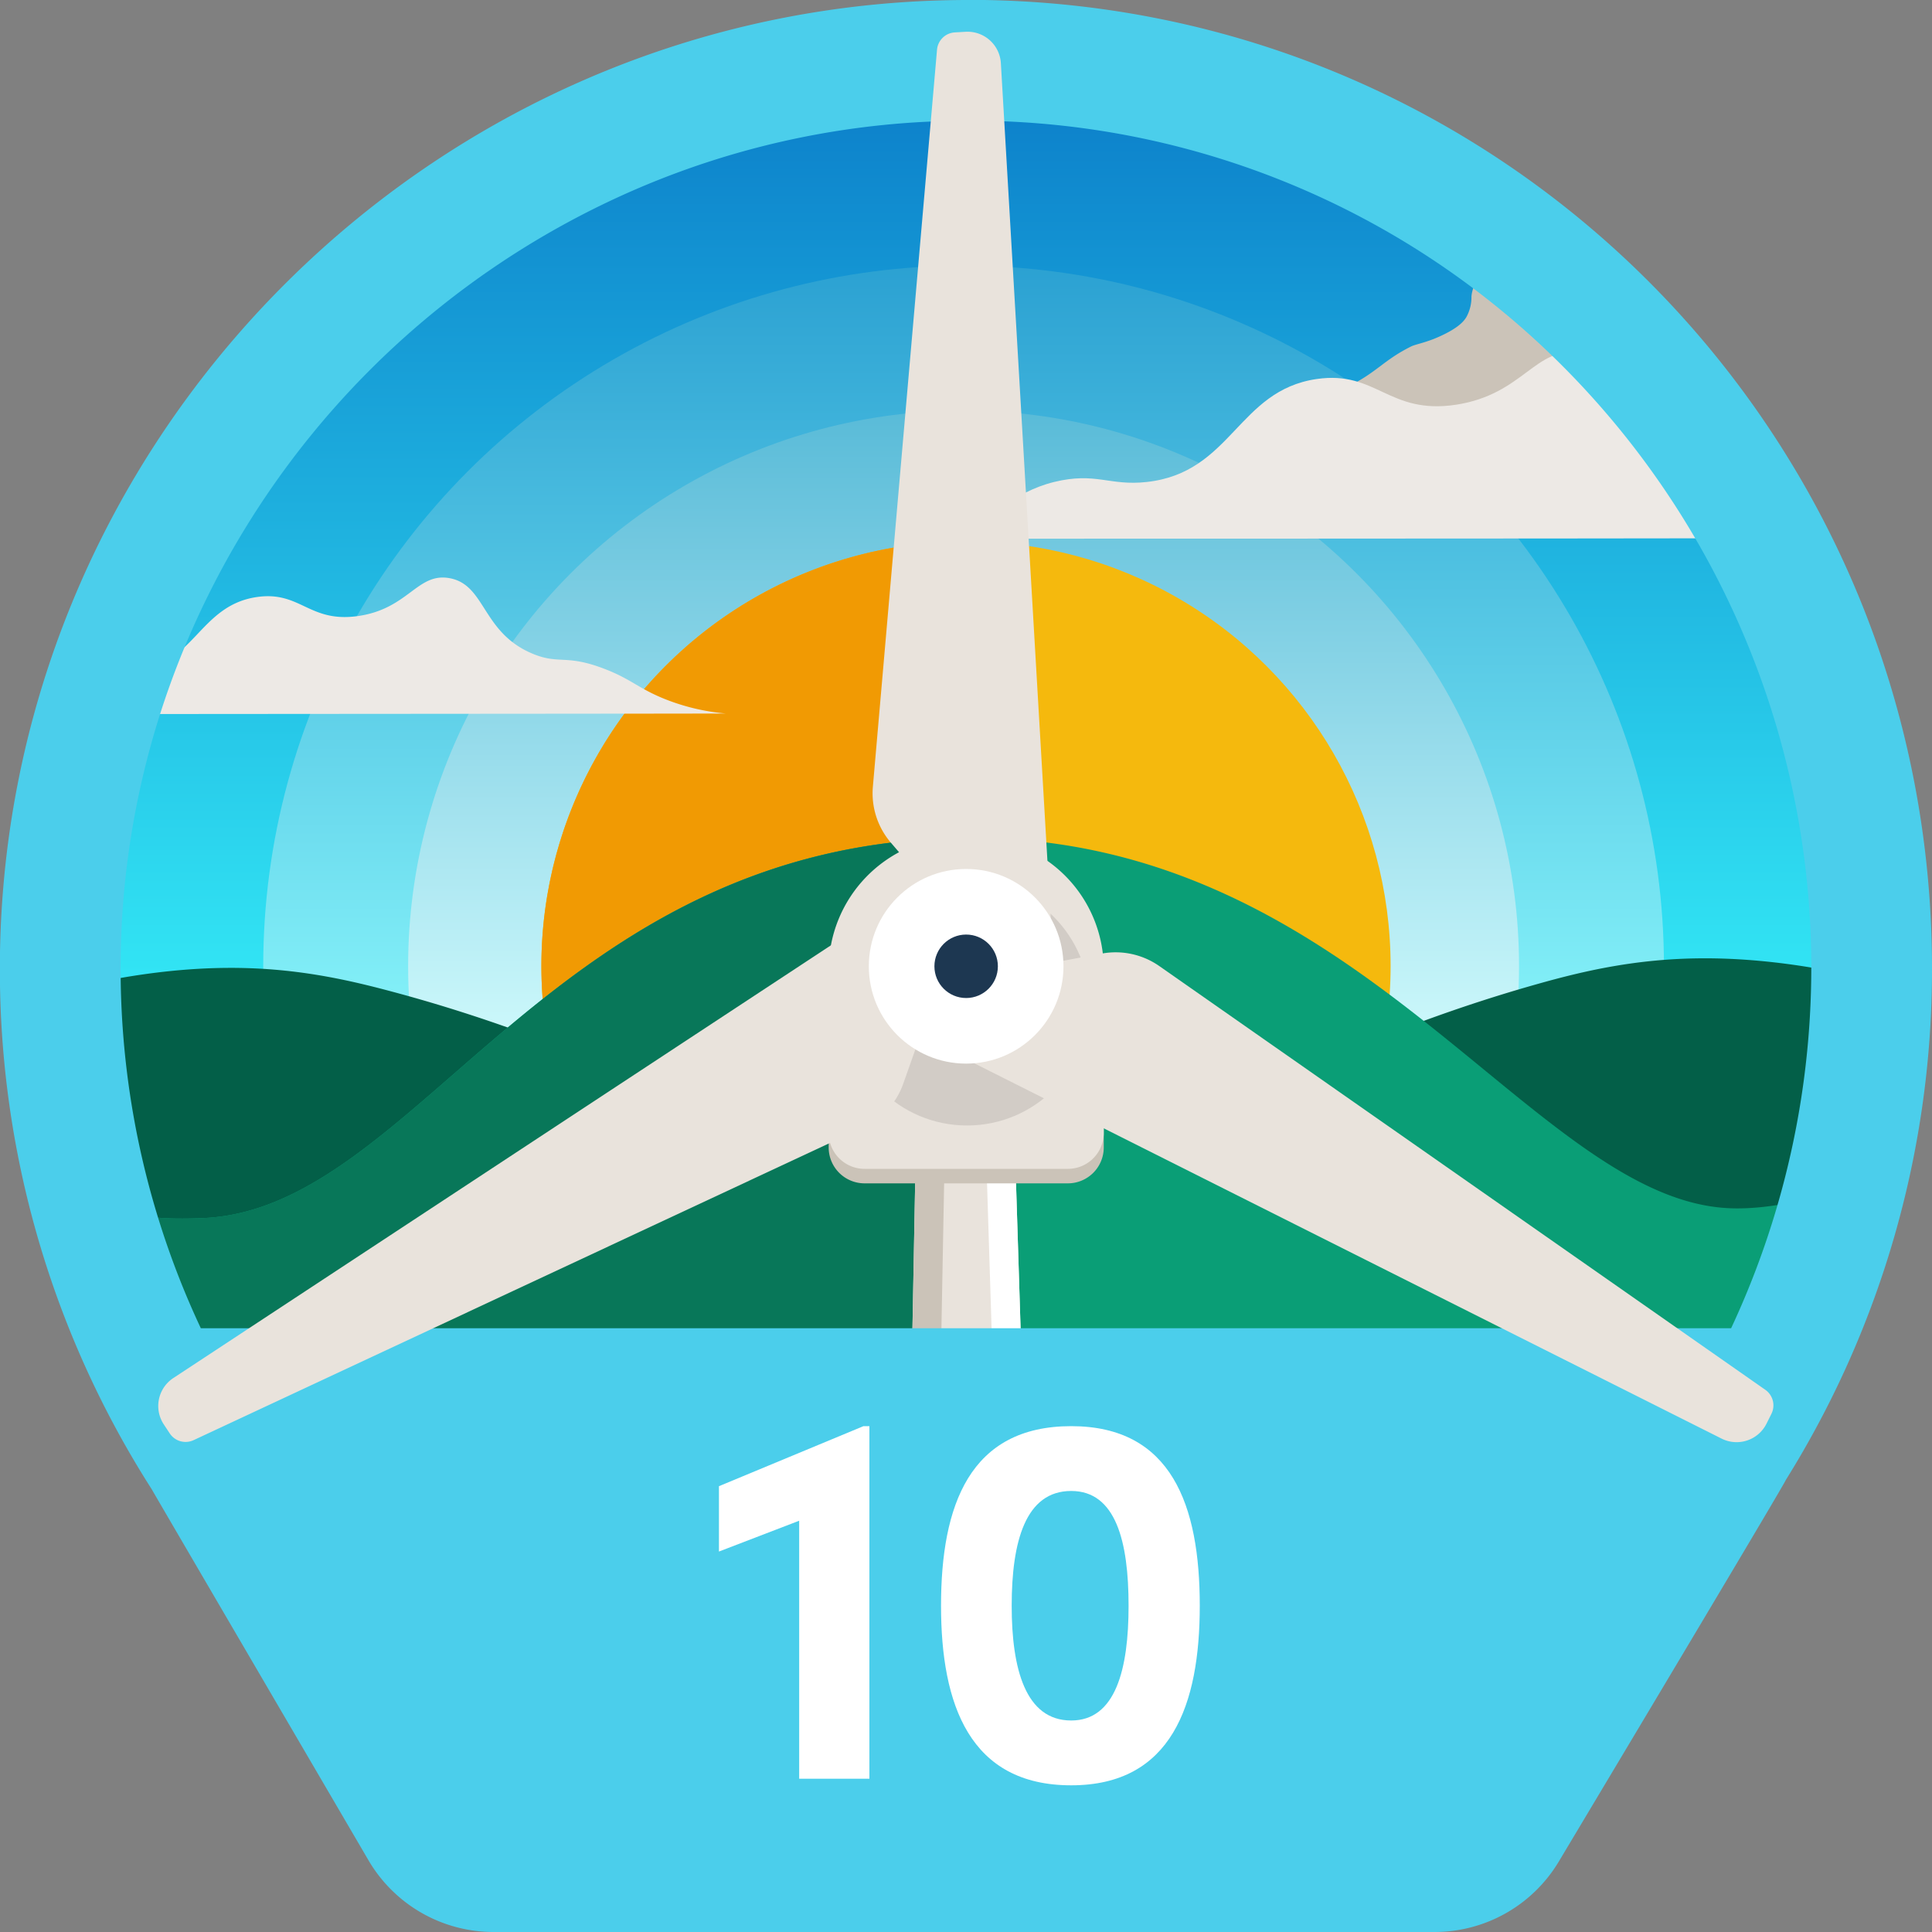
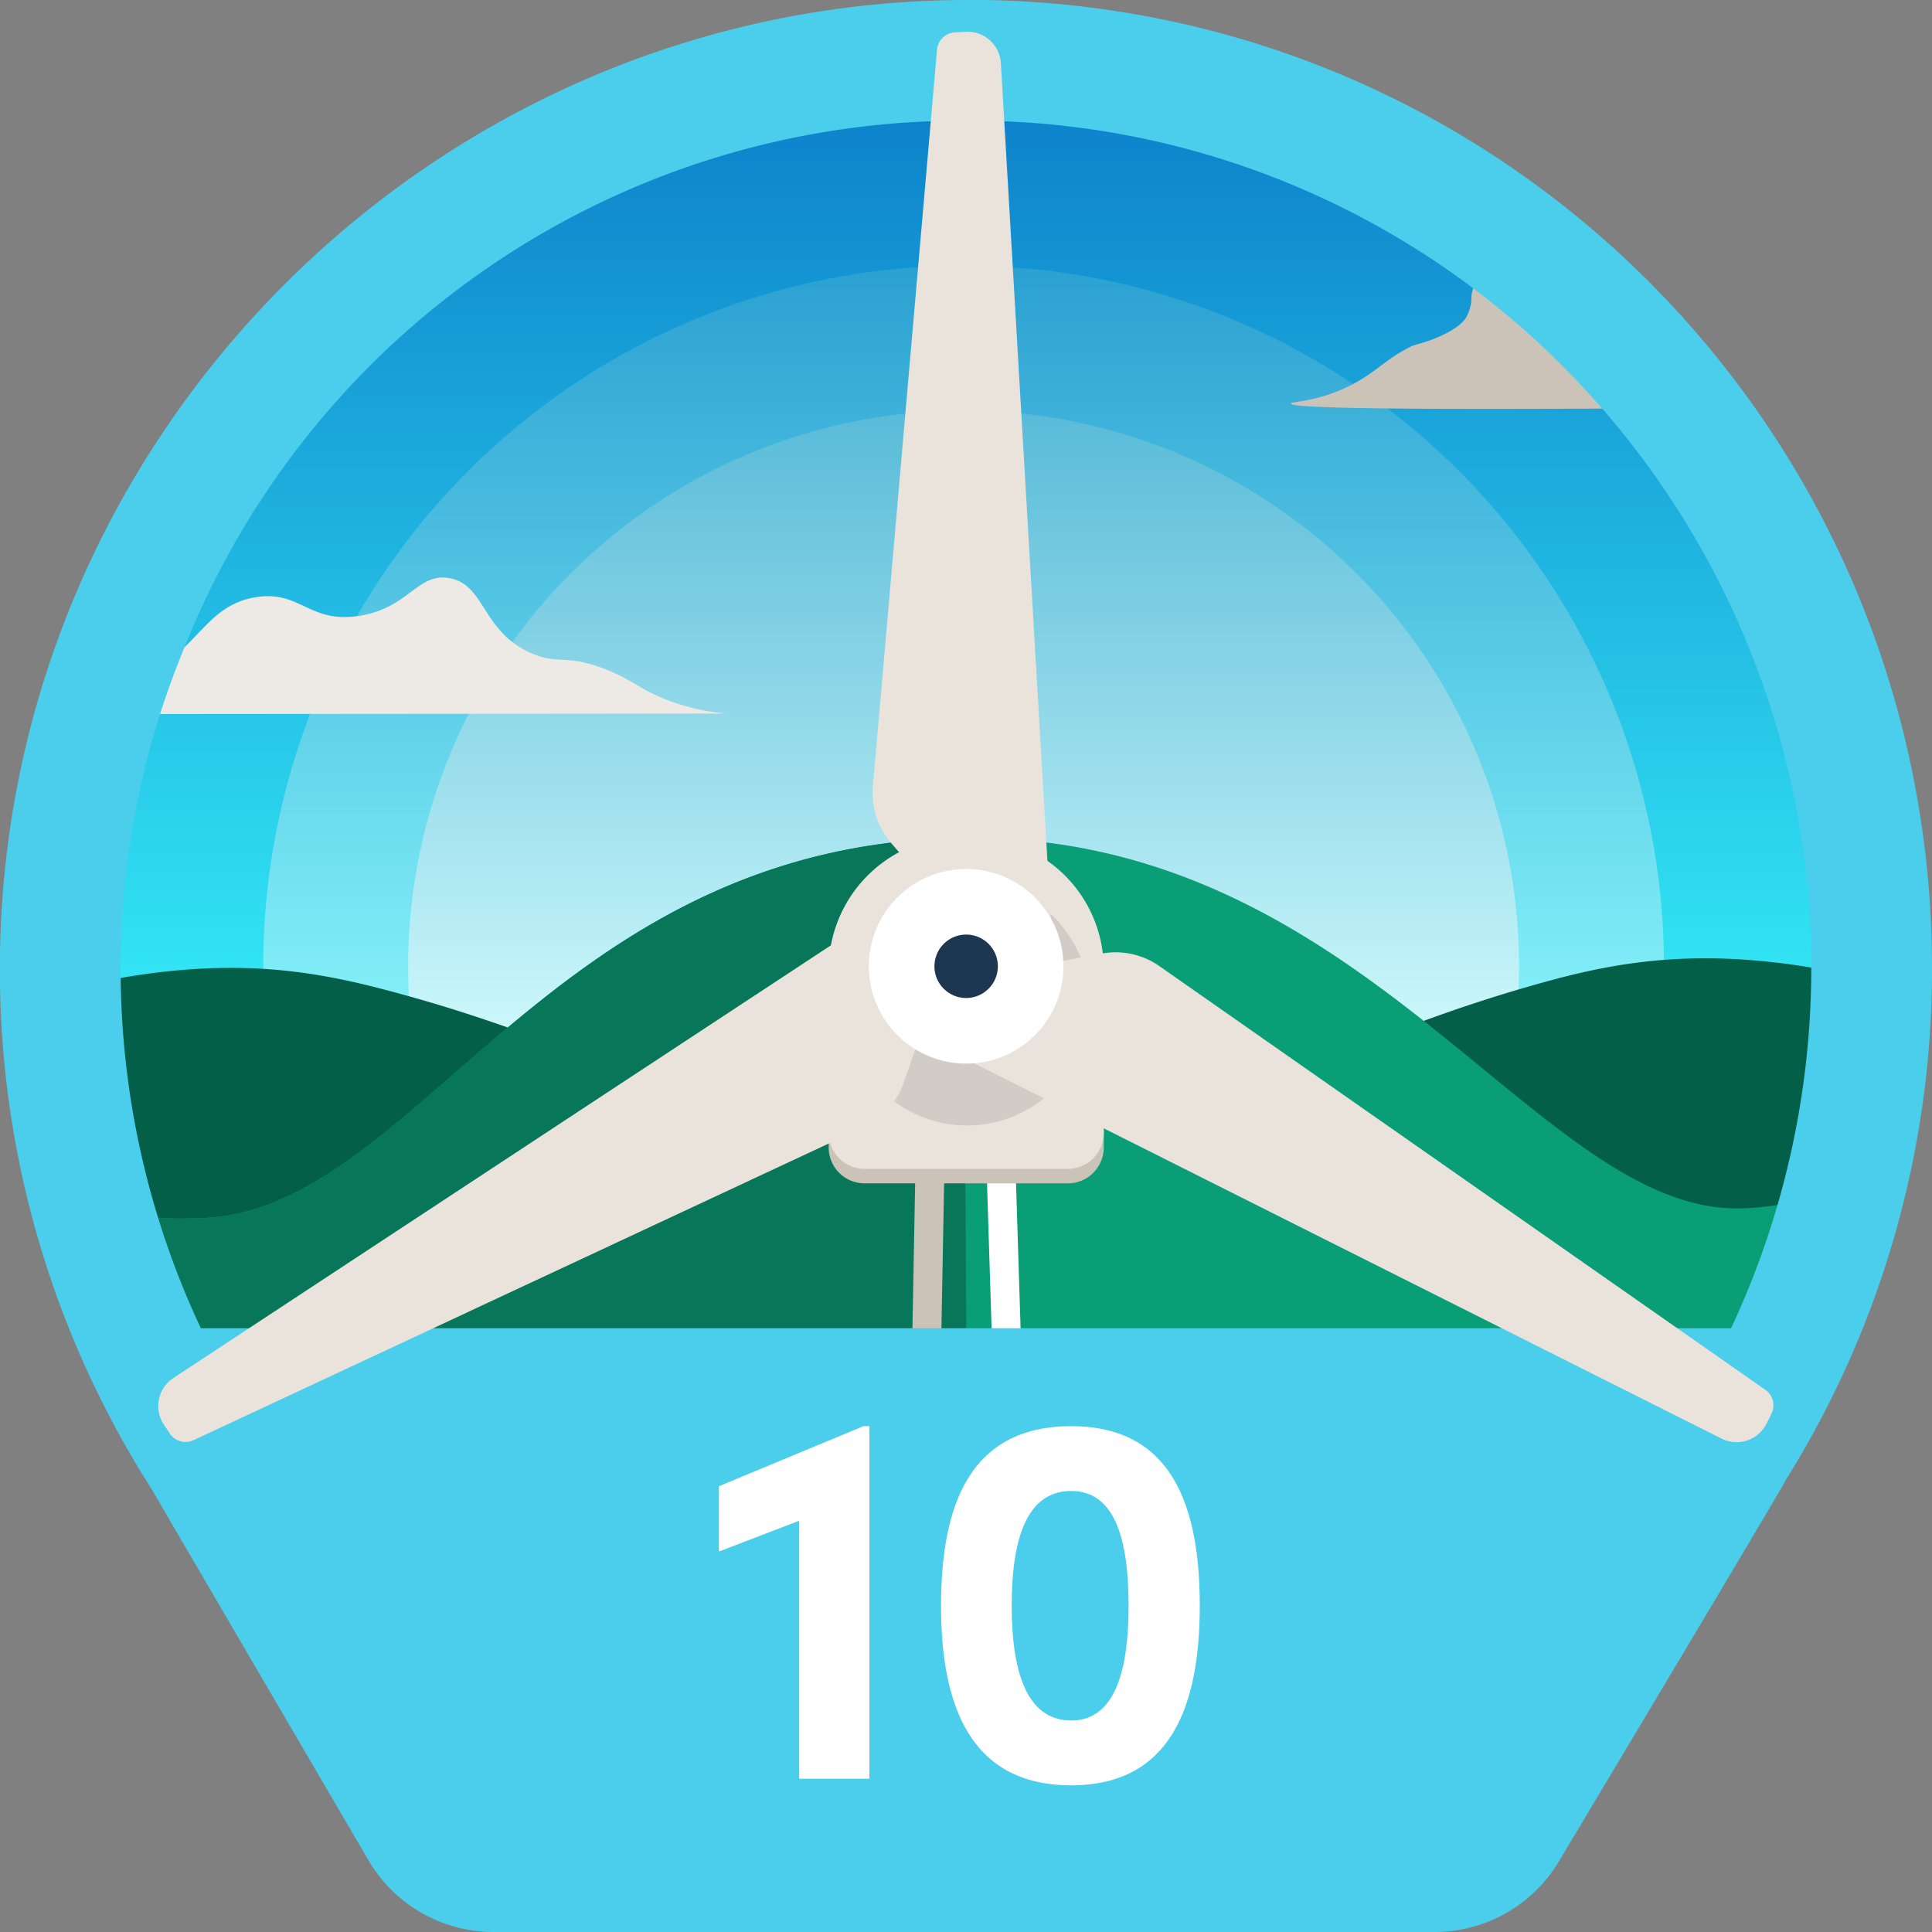
<svg xmlns="http://www.w3.org/2000/svg" viewBox="0 0 400 400">
  <rect x="0" y="0" width="400" height="400" fill="#808080" stroke="none" />
  <defs>
    <style>.cls-1{fill:url(#linear-gradient);}.cls-2{fill:url(#linear-gradient-2);}.cls-3{fill:url(#linear-gradient-3);}.cls-4{fill:#f5b90d;}.cls-5{fill:#f19a03;}.cls-13,.cls-6{fill:#cbc3b8;}.cls-7{fill:#ede9e5;}.cls-8{fill:#035f48;}.cls-9{fill:#0a9e76;}.cls-10{fill:#087759;}.cls-11,.cls-14{fill:#e9e3dc;}.cls-12{fill:#fff;}.cls-13,.cls-14{fill-rule:evenodd;}.cls-15{fill:#d2ccc6;}.cls-16{fill:#4bceeb;}.cls-17{fill:#1d3751;}</style>
    <linearGradient gradientUnits="userSpaceOnUse" y2="5" x2="200" y1="395" x1="200" id="linear-gradient">
      <stop stop-color="#3cffff" offset="0.37" />
      <stop stop-color="#0978c7" offset="1" />
    </linearGradient>
    <linearGradient gradientUnits="userSpaceOnUse" y2="55" x2="199.5" y1="345" x1="199.5" id="linear-gradient-2">
      <stop stop-color="#94ffff" offset="0.37" />
      <stop stop-color="#2ba1d2" offset="1" />
    </linearGradient>
    <linearGradient gradientUnits="userSpaceOnUse" y2="85" x2="199.5" y1="315" x1="199.5" id="linear-gradient-3">
      <stop stop-color="#daffff" offset="0.37" />
      <stop stop-color="#59bbd8" offset="1" />
    </linearGradient>
  </defs>
  <g data-sanitized-data-name="Layer 2" data-name="Layer 2" id="Layer_2">
    <g id="Swatches">
      <path d="M395,200.49C395,92.43,307.55,4.85,199.73,5A195.61,195.61,0,0,0,35.57,305.61c.22.44,29,49.72,43.65,74.91A29.17,29.17,0,0,0,104.41,395h190.4a29.14,29.14,0,0,0,25-14.23c15.16-25.42,45.35-76,45.76-77.06A194.86,194.86,0,0,0,395,200.49Z" class="cls-1" />
      <circle r="145" cy="200" cx="199.5" class="cls-2" />
      <circle r="115" cy="200" cx="199.5" class="cls-3" />
-       <circle r="87.91" cy="200" cx="200" class="cls-4" />
-       <path d="M200,287.91a87.91,87.91,0,0,1,0-175.82Z" class="cls-5" />
      <path d="M356.91,84.42a196.23,196.23,0,0,0-35.26-36.71c-8.07.73-16.6,8.21-17,13.7a8.52,8.52,0,0,1-1.07,4.27c-.47.76-1.54,2.19-5.57,4-2.68,1.22-4.76,1.56-5.75,2-5.59,2.76-7,5.17-12.46,8-6.87,3.56-12.56,3.43-12.55,3.87C267.24,84.47,287,85,356.91,84.42Z" class="cls-6" />
-       <path d="M365.49,97.06c-6.55-1.59-8.91,0-15-2.6C336,88.46,337.28,75,327,73.13c-9.06-1.63-11.53,8.55-25.59,10.67-13.91,2.09-16.41-7.14-28.8-5.33-16.39,2.38-17.55,19.38-35.19,21.32-7.78.86-10.52-2.12-19.19,0-8.38,2.06-14.4,8-18.13,11.74,0,0,116.14,0,173.54-.1C371.12,106.51,368.39,101.73,365.49,97.06Z" class="cls-7" />
      <path d="M150.25,147.72a44.28,44.28,0,0,1-12.62-3c-5.52-2.22-6.9-4.1-12.51-6.25-8-3.07-9.34-.83-14.86-3.13-10.56-4.41-9.66-14.28-17.2-15.64-6.64-1.2-8.46,6.27-18.77,7.82s-12-5.23-21.11-3.91c-12,1.75-12.88,14.21-25.81,15.64-5.23.58-7.37-1.2-12.58-.31q-1.44,4.41-2.69,8.91C47.88,147.81,150.68,147.76,150.25,147.72Z" class="cls-7" />
      <path d="M23.78,284.28l176.37,2.86L377.27,282A194.91,194.91,0,0,0,395,204.69c-1.93-.46-4.08-.95-6.09-1.45-5.74-1.42-20.26-4.94-36.67-4.83-13.58.09-24.37,2.63-33.79,5.28-33.42,9.39-57.11,22.13-68,26.9-16.57,7.24-34.07,9.38-50.52,8.83-16.43.76-34-1.16-50.62-8.18-11-4.64-34.84-17.07-68.38-26-9.46-2.53-20.27-4.94-33.85-4.85-16.41.1-30.89,3.8-36.61,5.3-1.73.45-3.56.9-5.27,1.32A194.8,194.8,0,0,0,23.78,284.28Z" class="cls-8" />
      <path d="M365.61,303.71a194.72,194.72,0,0,0,25.28-63.14c-5.16,4.93-20.53,9.92-32.25,9.6-41.22-1.09-76.79-77.22-158.44-76.7C114,174,86.7,250.53,41.89,252.2c-5.93.22-20.32.74-31.92-7.68a194.8,194.8,0,0,0,25.6,61.09c.12.24,8.52,14.67,18.55,31.87l292.64-1.87C356.93,318.51,365.39,304.24,365.61,303.71Z" class="cls-9" />
      <path d="M199.42,173.49c-85.54,1-112.86,77-157.53,78.71-5.93.22-20.32.74-31.92-7.68a194.8,194.8,0,0,0,25.6,61.09c.12.24,8.52,14.67,18.55,31.87l146.34-.94Z" class="cls-10" />
-       <polygon points="186.68 395 215.07 395 209.8 227.24 189.8 227.37 186.68 395" class="cls-11" />
      <polygon points="209.8 227.24 203.8 227.28 209.06 395 215.07 395 209.8 227.24" class="cls-12" />
      <polygon points="192.68 395 195.8 227.33 189.8 227.37 186.68 395 192.68 395" class="cls-6" />
      <path d="M221.08,245H179a7.43,7.43,0,0,1-7.43-7.42V203.87a27.55,27.55,0,0,1,26.58-27.66l1.23,0c1.67,0,3.25.08,4.75.23a27.36,27.36,0,0,1,24.39,27.32v33.82A7.43,7.43,0,0,1,221.08,245Z" class="cls-13" />
      <path d="M221.08,242H179a7.43,7.43,0,0,1-7.43-7.42V200.87a27.55,27.55,0,0,1,26.58-27.66l1.23,0c1.67,0,3.25.08,4.75.23a27.36,27.36,0,0,1,24.39,27.32v33.82A7.43,7.43,0,0,1,221.08,242Z" class="cls-14" />
      <circle r="25.33" cy="207.69" cx="200.22" class="cls-15" />
-       <path d="M203.78,0c-1.08,0-2.17,0-3.25,0C89,0-1.91,92.18,0,204.05a199.49,199.49,0,0,0,31.4,104.26c.23.46,29.78,51,44.89,76.84A30,30,0,0,0,102.21,400H297a30,30,0,0,0,25.74-14.6c15.59-26.07,46.63-78,47-79A199.47,199.47,0,0,0,400,200.5C400,90.86,313,1.78,203.78,0ZM38,134.51a177.43,177.43,0,0,1,93.75-95.37A173.21,173.21,0,0,1,200.53,25l2.85,0A172.88,172.88,0,0,1,325,77.29,176.32,176.32,0,0,1,358.41,275H41.58A175.12,175.12,0,0,1,25,203.62,173.27,173.27,0,0,1,38,134.51Z" class="cls-16" />
+       <path d="M203.78,0c-1.08,0-2.17,0-3.25,0C89,0-1.91,92.18,0,204.05a199.49,199.49,0,0,0,31.4,104.26c.23.46,29.78,51,44.89,76.84A30,30,0,0,0,102.21,400H297a30,30,0,0,0,25.74-14.6c15.59-26.07,46.63-78,47-79A199.47,199.47,0,0,0,400,200.5C400,90.86,313,1.78,203.78,0ZM38,134.51A173.21,173.21,0,0,1,200.53,25l2.85,0A172.88,172.88,0,0,1,325,77.29,176.32,176.32,0,0,1,358.41,275H41.58A175.12,175.12,0,0,1,25,203.62,173.27,173.27,0,0,1,38,134.51Z" class="cls-16" />
      <path d="M365.5,287.75,240,200a15.77,15.77,0,0,0-11.89-2.57l-9.16,1.71a17.76,17.76,0,0,0-1.31-7.54L207.22,13.08a6.92,6.92,0,0,0-7.31-6.5l-2.25.13A3.93,3.93,0,0,0,194,10.29L180.72,162.87a15.71,15.71,0,0,0,3.71,11.58l6.53,7.62a17.84,17.84,0,0,0-7,5.8L35.9,285.3a6.92,6.92,0,0,0-2,9.59l1.24,1.88a3.93,3.93,0,0,0,4.94,1.4l138.77-64.81a15.67,15.67,0,0,0,8.16-9l3.39-9.59a18.19,18.19,0,0,0,4.75,2.08l161.29,81a6.92,6.92,0,0,0,9.29-3.08l1-2A3.94,3.94,0,0,0,365.5,287.75Z" class="cls-14" />
      <circle r="20.15" cy="200.06" cx="200.03" class="cls-12" />
      <circle r="6.57" cy="200.06" cx="200.03" class="cls-17" />
      <path d="M178.77,295.27H180v73H165.46V314.85l-16.61,6.38V307.7Z" class="cls-12" />
      <path d="M194.83,332.45c0-20.79,5.94-37.18,26.95-37.18,20.79,0,26.62,16.39,26.62,37.18,0,20.46-5.83,37.18-26.62,37.18C200.77,369.63,194.83,352.91,194.83,332.45Zm38.83,0c0-13.31-2.64-23.76-11.88-23.76-9.46,0-12.32,10.45-12.32,23.76,0,13.09,2.86,23.76,12.32,23.76C231,356.21,233.66,345.54,233.66,332.45Z" class="cls-12" />
    </g>
  </g>
</svg>